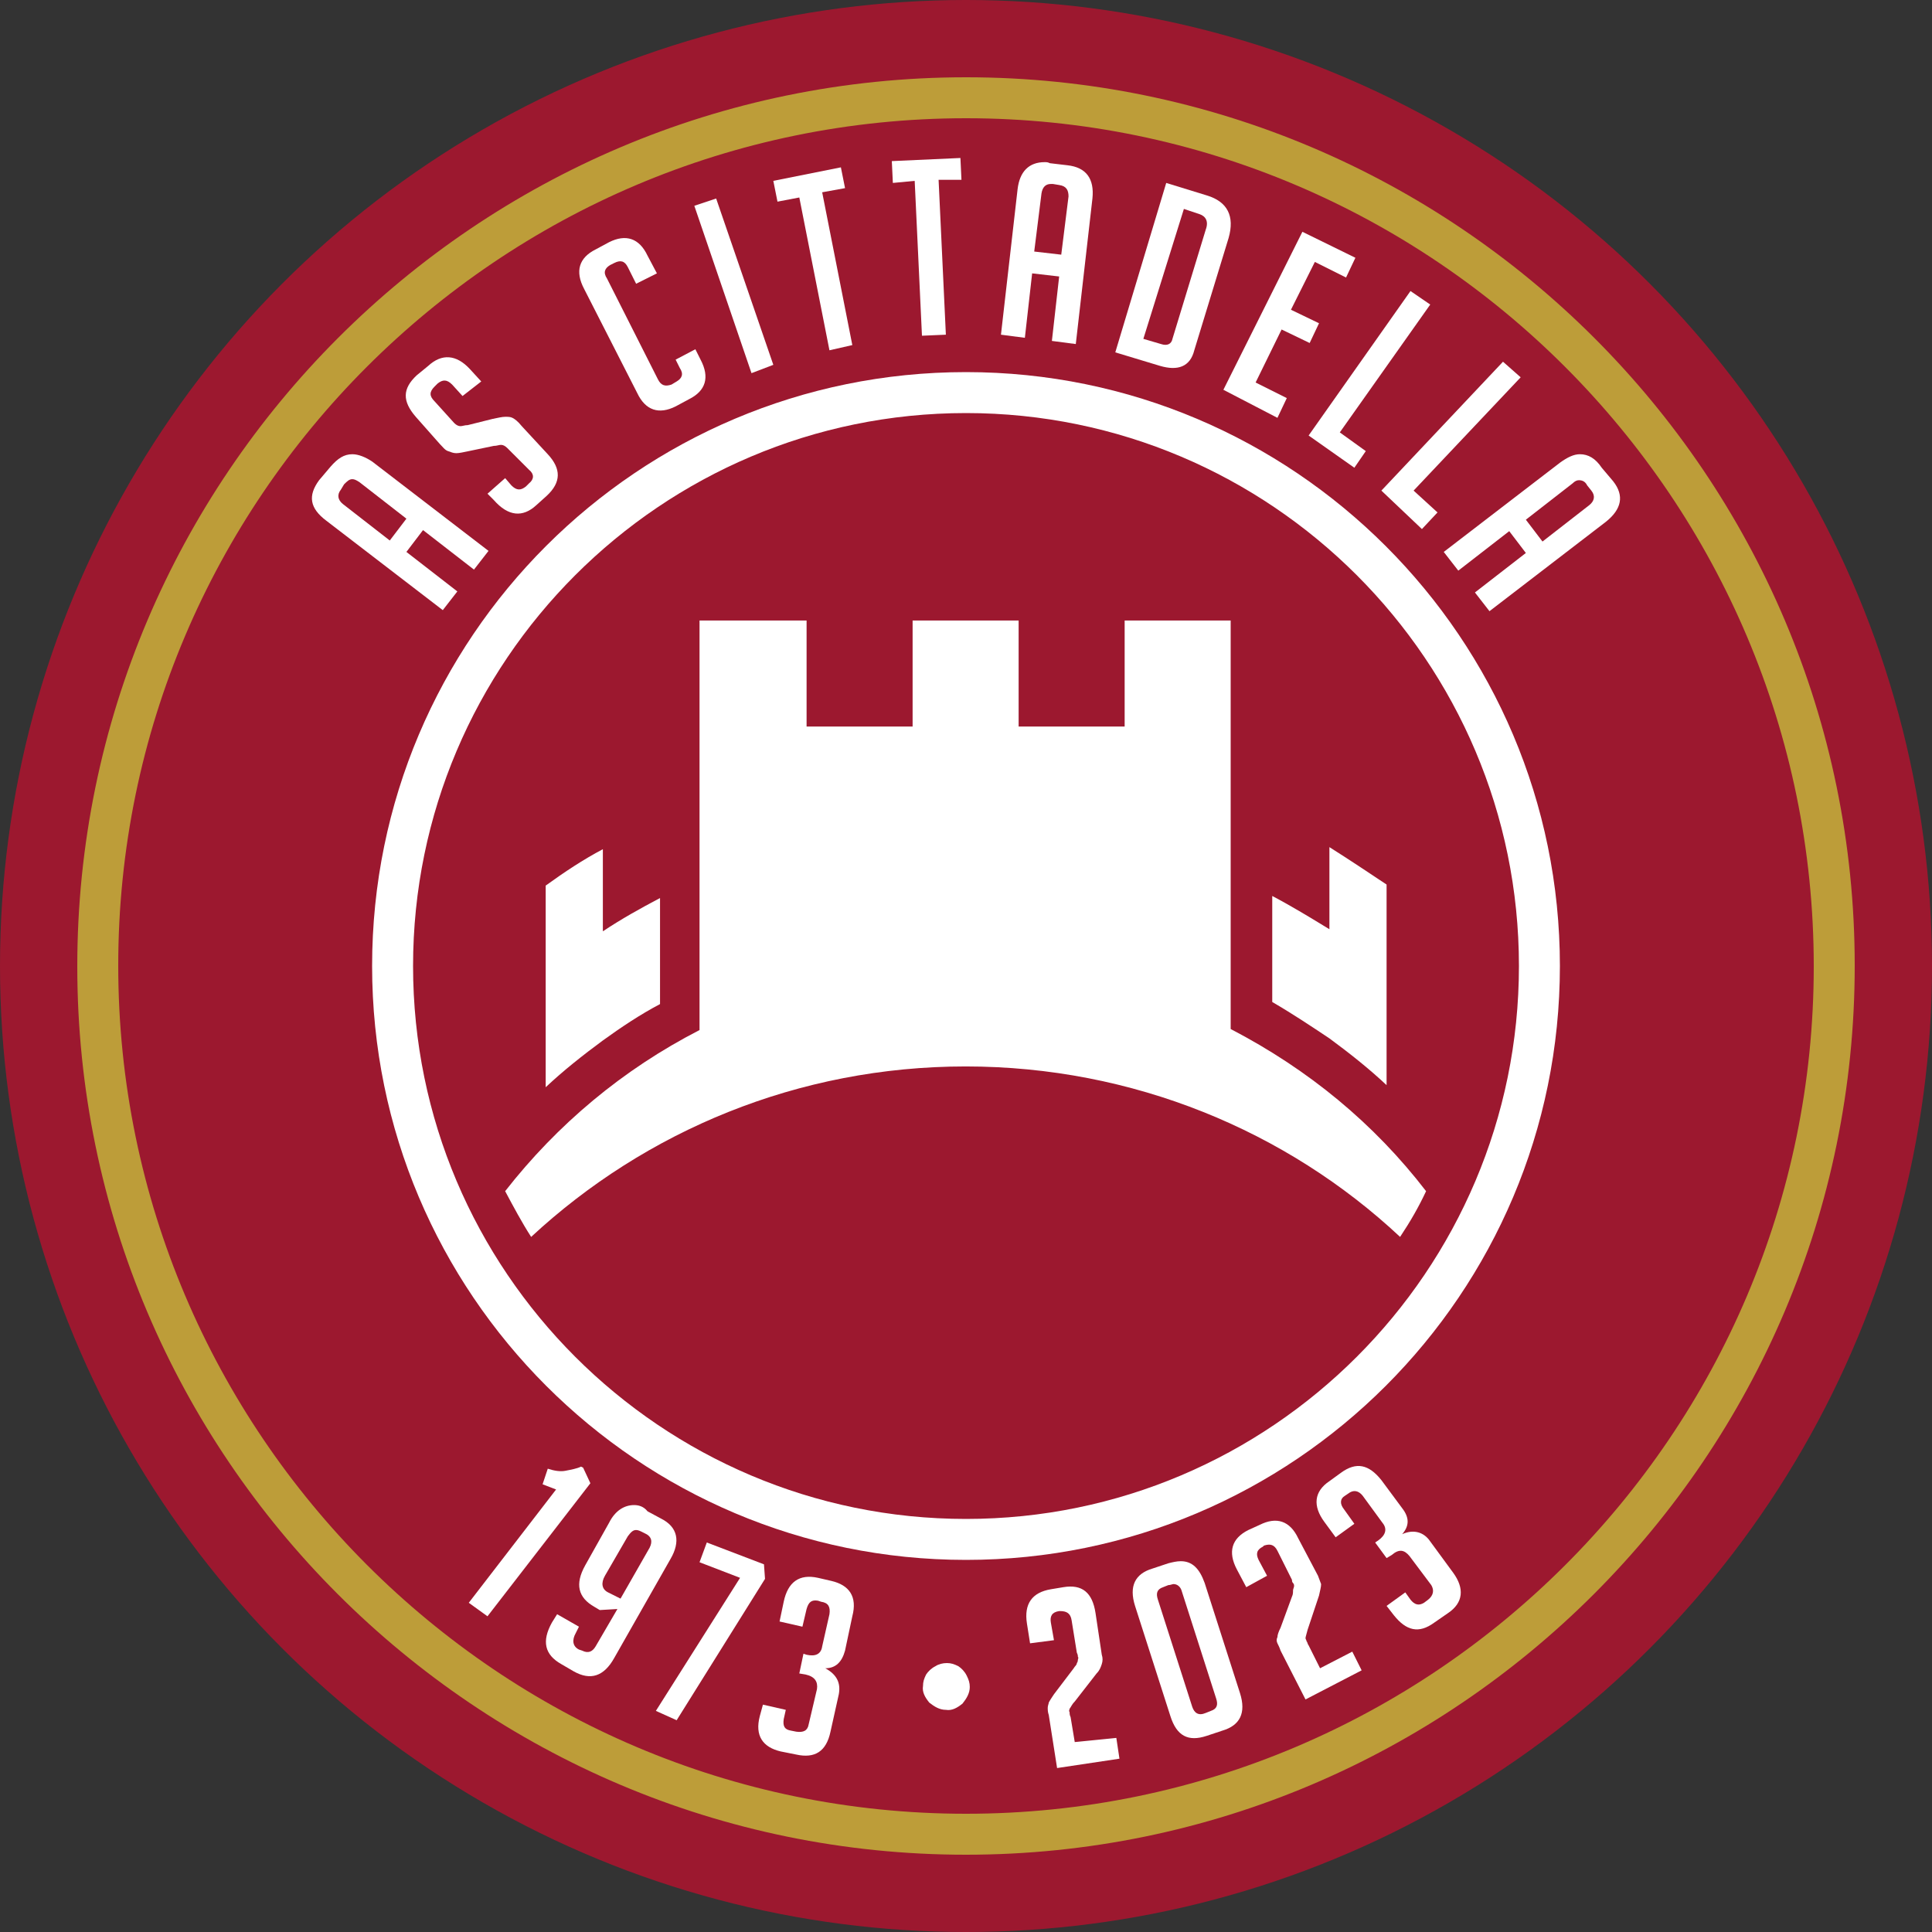
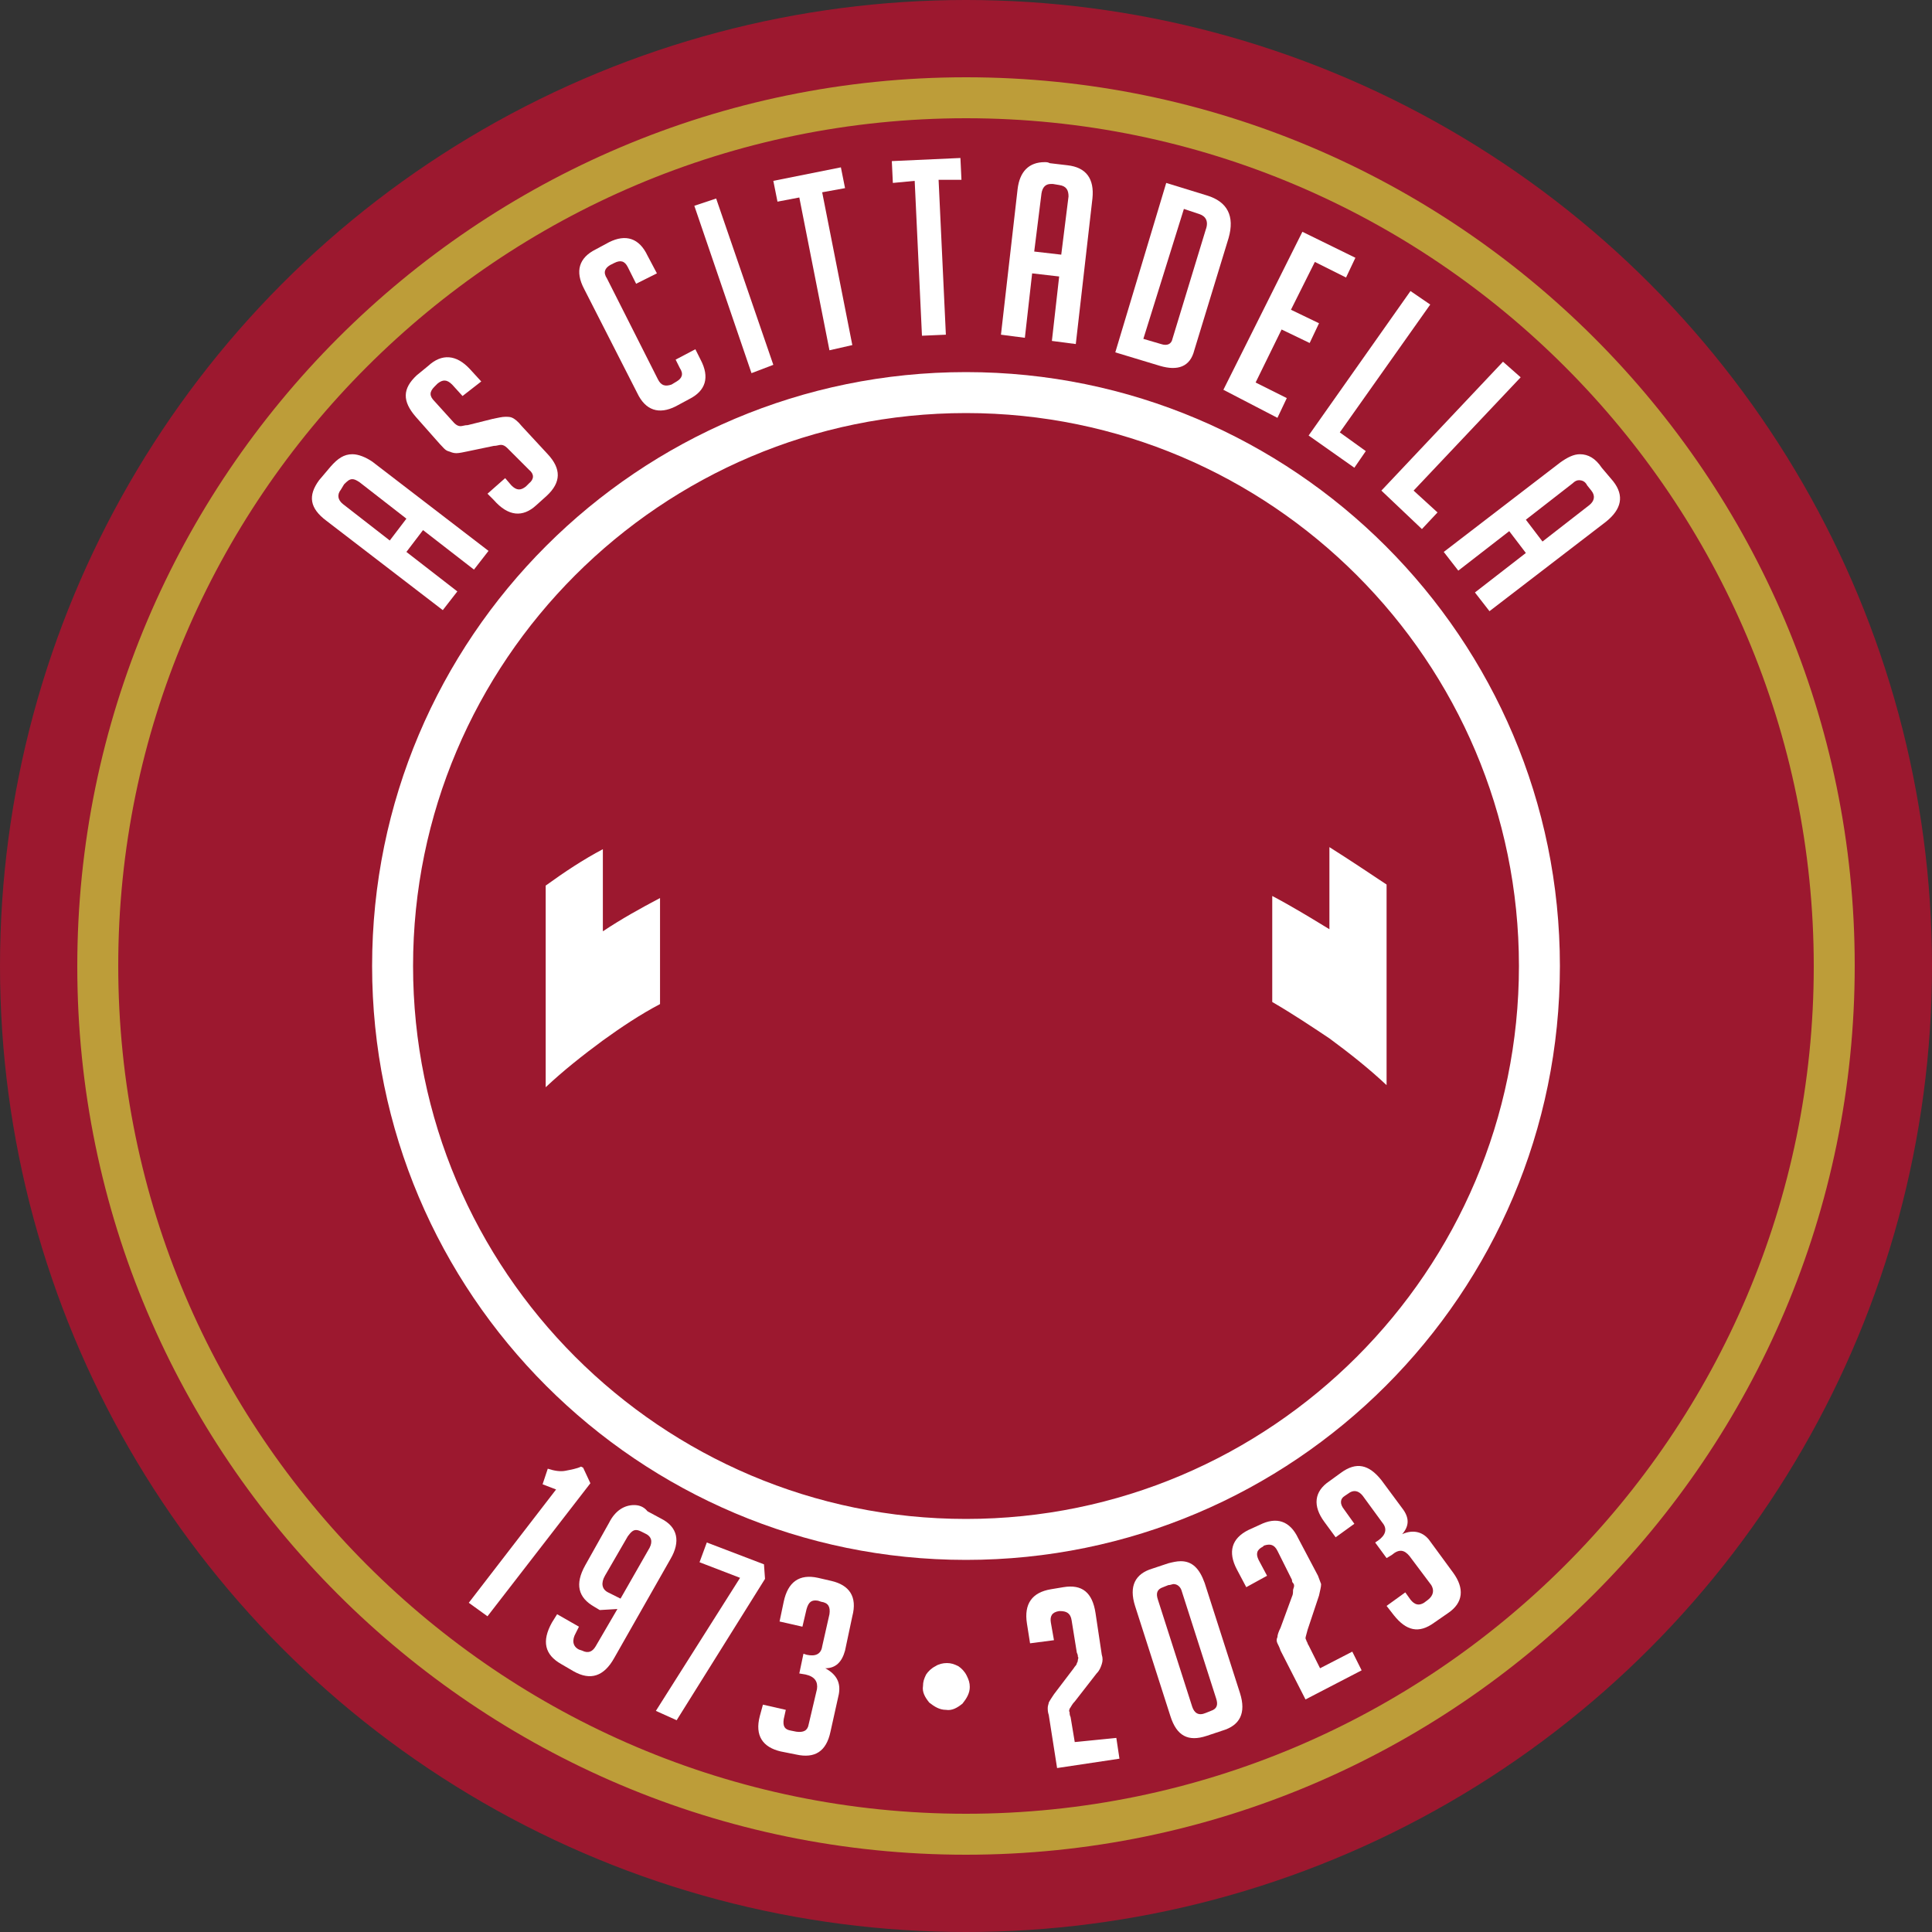
<svg xmlns="http://www.w3.org/2000/svg" xmlns:ns1="http://www.inkscape.org/namespaces/inkscape" xmlns:ns2="http://sodipodi.sourceforge.net/DTD/sodipodi-0.dtd" version="1.1" id="Livello_1" ns1:version="1.2 (dc2aeda, 2022-05-15)" ns2:docname="Logo AS Cittadella.svg" x="0px" y="0px" viewBox="0 0 500 500" style="enable-background:new 0 0 500 500;" xml:space="preserve">
  <rect x="0" y="0" width="500" height="500" fill="#333333" stroke="none" />
  <style type="text/css">
	.st0{fill:#9C182F;}
	.st1{fill:#FFFFFF;}
	.st2{fill:#BD9D39;}
</style>
  <ns2:namedview bordercolor="#000000" borderopacity="0.25" id="namedview193" ns1:current-layer="Livello_1" ns1:cx="101.58323" ns1:cy="430.10771" ns1:deskcolor="#d1d1d1" ns1:pagecheckerboard="0" ns1:pageopacity="0.0" ns1:showpageshadow="2" ns1:window-height="1080" ns1:window-maximized="0" ns1:window-width="1920" ns1:window-x="0" ns1:window-y="0" ns1:zoom="0.46267481" pagecolor="#ffffff" showgrid="false">
	</ns2:namedview>
  <g>
    <circle id="circle184" class="st0" cx="250" cy="250" r="250" />
    <path id="path909" class="st1" d="M250,96.3C165.2,96.3,96.3,165,96.3,250c0,84.8,68.9,153.7,153.7,153.7S403.7,334.8,403.7,250   S334.8,96.3,250,96.3L250,96.3z M250,106.9c78.9,0,143.1,64.2,143.1,143.1S328.9,393.1,250,393.1S106.9,328.9,106.9,250   S171.1,106.9,250,106.9L250,106.9z" />
    <g id="g966" transform="matrix(2.69,0,0,2.69,-6.994,-6.456)">
      <path id="path913" class="st1" d="M130.5,83.9v4v3.9c-1.8-1.1-3.6-2.2-5.5-3.2v10.2c1.9,1.1,3.7,2.3,5.5,3.5    c1.9,1.4,3.8,2.9,5.5,4.5V95.8v-8.3C134.2,86.3,132.4,85.1,130.5,83.9L130.5,83.9z" />
      <path id="path911" class="st1" d="M55.1,87.6v8.3v11.1c1.7-1.6,3.6-3.1,5.5-4.5c1.8-1.3,3.6-2.5,5.5-3.5V88.8    c-1.9,1-3.7,2-5.5,3.2v-3.9v-4C58.7,85.1,56.9,86.3,55.1,87.6L55.1,87.6z" />
-       <path id="path186" class="st1" d="M139.8,117c-0.7,1.5-1.5,2.9-2.5,4.4c-10.9-10.2-25.7-16.4-41.8-16.4s-30.8,6.2-41.8,16.4    c-0.9-1.4-1.7-2.9-2.5-4.4c5-6.4,11.3-11.7,18.7-15.5V72.4l0,0V62.1h10.3v10.2h10.2V62.1h10.2v10.2h10.2V62.1H121v10.2l0,0v29.1    C128.5,105.3,134.8,110.5,139.8,117L139.8,117z" />
    </g>
    <g id="g997" transform="matrix(2.69,0,0,2.69,-6.994,-6.456)">
      <path id="path483" class="st1" d="M137.5,150c1.1-0.5,2.1-0.2,2.7,0.7l2.2,3c1.1,1.5,1,2.9-0.5,3.9l-1.3,0.9    c-1.5,1.1-2.7,0.8-3.9-0.7l-0.7-0.9l1.8-1.3l0.5,0.7c0.4,0.5,0.8,0.6,1.3,0.3l0.4-0.3c0.5-0.4,0.6-0.9,0.3-1.4l-2.1-2.8    c-0.5-0.6-1-0.7-1.7-0.1l-0.5,0.3l-1.1-1.5l0.3-0.2c0.7-0.5,0.9-1.1,0.4-1.7l-1.9-2.6c-0.4-0.5-0.9-0.6-1.4-0.2l-0.3,0.2    c-0.5,0.3-0.5,0.8-0.1,1.3l1,1.4l-1.8,1.3l-1.1-1.5c-1.1-1.5-1-2.9,0.5-3.9l1.1-0.8c1.5-1.1,2.7-0.8,3.9,0.7l2,2.7    C138.2,148.4,138.2,149.2,137.5,150z" />
      <path id="path481" class="st1" d="M132.7,161.3l0.9,1.8l-5.4,2.8l-2.4-4.7c-0.1-0.3-0.2-0.5-0.3-0.7c-0.1-0.2-0.1-0.4,0-0.6    c0-0.2,0.1-0.5,0.3-0.9l1.1-3c0.1-0.2,0.1-0.4,0.1-0.6c0-0.1,0.1-0.3,0.1-0.4c0-0.1,0-0.2-0.1-0.3c-0.1-0.1-0.1-0.2-0.1-0.3    l-1.4-2.8c-0.3-0.6-0.7-0.7-1.3-0.5l-0.1,0.1c-0.6,0.3-0.7,0.7-0.4,1.3l0.8,1.5l-2,1.1l-0.9-1.7c-0.9-1.7-0.5-3,1.1-3.8l1.1-0.5    c1.6-0.8,2.9-0.4,3.7,1.3l1.9,3.6c0.1,0.3,0.2,0.5,0.3,0.8c0,0.3-0.1,0.6-0.2,1.1l-1.1,3.3c-0.1,0.4-0.2,0.7-0.2,0.8    s0.1,0.2,0.1,0.3c0.1,0.1,0.1,0.3,0.2,0.4l1.1,2.2L132.7,161.3z" />
      <path id="path477" class="st1" d="M116.2,152.6c-0.4,0-0.8,0.1-1.2,0.2l-1.5,0.5c-1.7,0.5-2.3,1.7-1.7,3.6l3.4,10.6    c0.6,1.9,1.7,2.5,3.5,1.9l1.5-0.5c1.7-0.5,2.3-1.7,1.7-3.6l-3.4-10.6C118,153.3,117.3,152.6,116.2,152.6z M115.5,154.8    c0.4,0,0.7,0.3,0.8,0.7l3.3,10.3c0.2,0.6,0.1,1-0.5,1.2l-0.5,0.2c-0.7,0.3-1.1,0-1.3-0.6l-3.3-10.3c-0.2-0.6-0.1-1,0.5-1.2    l0.5-0.2C115.2,154.9,115.4,154.8,115.5,154.8z" />
      <path id="path475" class="st1" d="M110,169.6l0.3,2l-6,0.9l-0.8-5.1c-0.1-0.3-0.1-0.5-0.1-0.7c0-0.2,0.1-0.4,0.1-0.5    c0.1-0.2,0.3-0.5,0.5-0.8l1.9-2.5c0.1-0.2,0.3-0.3,0.3-0.5c0.1-0.1,0.1-0.3,0.1-0.3c0-0.1,0.1-0.2,0-0.3c0-0.1,0-0.2-0.1-0.4    l-0.5-3.1c-0.1-0.7-0.5-0.9-1.1-0.9h-0.1c-0.7,0.1-0.9,0.5-0.8,1.1l0.3,1.7l-2.3,0.3l-0.3-1.9c-0.3-1.9,0.5-3,2.3-3.3l1.2-0.2    c1.8-0.3,2.8,0.5,3.1,2.5l0.6,4c0.1,0.3,0.1,0.6,0,0.9s-0.2,0.6-0.5,0.9l-2.1,2.7c-0.3,0.3-0.4,0.6-0.5,0.7c0,0.1-0.1,0.2,0,0.3    c0,0.1,0,0.3,0.1,0.5l0.4,2.4L110,169.6z" />
      <path id="path473" class="st1" d="M93.7,162.4c0.4,0,0.7,0.1,1.1,0.3c0.3,0.2,0.6,0.5,0.8,0.9c0.2,0.4,0.3,0.7,0.3,1.1    c0,0.6-0.3,1.1-0.7,1.6c-0.5,0.4-1,0.7-1.6,0.6c-0.6,0-1.1-0.3-1.6-0.7c-0.4-0.5-0.7-1-0.6-1.6c0-0.4,0.1-0.7,0.3-1.1    c0.2-0.3,0.5-0.6,0.9-0.8C92.9,162.5,93.3,162.4,93.7,162.4L93.7,162.4z" />
      <path id="path471" class="st1" d="M82,162.9c1.1,0.6,1.5,1.4,1.3,2.5l-0.8,3.6c-0.4,1.9-1.5,2.6-3.3,2.2l-1.5-0.3    c-1.7-0.4-2.5-1.5-2-3.4l0.3-1.1l2.2,0.5l-0.2,0.9c-0.1,0.7,0.1,1,0.7,1.1l0.5,0.1c0.7,0.1,1.1-0.1,1.2-0.7l0.8-3.4    c0.1-0.7-0.2-1.2-1.1-1.4l-0.6-0.1l0.4-1.9l0.3,0.1c0.9,0.2,1.4-0.1,1.5-0.8l0.7-3.1c0.1-0.7-0.1-1.1-0.8-1.2l-0.3-0.1    c-0.6-0.1-0.9,0.1-1.1,0.8l-0.4,1.7l-2.2-0.5l0.4-1.9c0.4-1.9,1.5-2.7,3.3-2.3l1.3,0.3c1.7,0.4,2.5,1.5,2,3.4l-0.7,3.3    C83.6,162.3,83,162.9,82,162.9L82,162.9z" />
      <path id="path469" class="st1" d="M65.7,167l8.1-12.8l-3.9-1.5l0.7-1.9l5.5,2.1l0.1,1.4l-8.5,13.6L65.7,167z" />
      <path id="path465" class="st1" d="M63.6,147.2c-0.9,0-1.8,0.5-2.4,1.7l-2.3,4.1c-1,1.8-0.7,3.1,0.9,4l0.5,0.3l1.7-0.1l-2.1,3.6    c-0.3,0.5-0.7,0.7-1.3,0.4l-0.3-0.1c-0.6-0.3-0.7-0.9-0.3-1.6l0.3-0.6l-2.1-1.2l-0.5,0.8c-1,1.8-0.7,3.1,0.9,4l1.2,0.7    c1.6,0.9,2.9,0.5,3.9-1.3l5.4-9.5c1-1.7,0.7-3.1-0.9-3.9l-1.3-0.7C64.5,147.3,64,147.2,63.6,147.2z M63.8,149.6    c0.2,0,0.4,0.1,0.6,0.2l0.2,0.1c0.7,0.3,0.8,0.8,0.5,1.4l-2.8,4.9l-1.2-0.6c-0.6-0.3-0.7-0.9-0.3-1.6l2.2-3.8    C63.3,149.8,63.5,149.6,63.8,149.6z" />
      <path id="path463" class="st1" d="M54.8,145.2l0.5-1.5c0.6,0.2,1.2,0.3,1.7,0.2c0.5-0.1,1.1-0.2,1.5-0.4l0.2,0.1l0.7,1.5    l-9.9,12.8l-1.8-1.3l8.4-10.9L54.8,145.2z" />
    </g>
    <g id="g986" transform="matrix(2.69,0,0,2.69,-6.994,-6.456)">
      <path id="path459" class="st1" d="M154.6,46.1c-0.6,0-1.2,0.3-1.9,0.8l-11.2,8.6l1.4,1.8l4.9-3.8l1.6,2.1l-4.9,3.8l1.4,1.8    l11.2-8.6c1.5-1.2,1.8-2.5,0.7-3.9l-1.1-1.3C156.1,46.5,155.4,46.1,154.6,46.1z M154.5,48.6c0.3,0,0.6,0.1,0.8,0.5l0.4,0.5    c0.4,0.5,0.3,1-0.2,1.4l-4.5,3.5l-1.6-2.1l4.5-3.5C154.1,48.7,154.3,48.6,154.5,48.6z" />
      <path id="path457" class="st1" d="M139.4,53.3l-3.9-3.7l11.7-12.4l1.7,1.5l-10.3,10.9l2.3,2.1L139.4,53.3z" />
      <path id="path455" class="st1" d="M132.9,47.4l-4.4-3.1l9.8-13.9l1.9,1.3l-8.7,12.3l2.5,1.8L132.9,47.4z" />
      <path id="path453" class="st1" d="M120.3,39.9l7.6-15.2l5.1,2.5l-0.9,1.9l-3-1.5l-2.3,4.6l2.7,1.3l-0.9,1.9l-2.7-1.3l-2.5,5.1    l3,1.5l-0.9,1.9L120.3,39.9z" />
      <path id="path449" class="st1" d="M114.8,20l-4.9,16.3l4.3,1.3c1.7,0.5,2.9,0.1,3.3-1.5l3.3-10.8c0.6-2.1-0.1-3.5-2.1-4.1    L114.8,20z M116.5,22.5L118,23c0.6,0.2,0.9,0.7,0.6,1.5l-3.2,10.5c-0.1,0.5-0.5,0.7-1.1,0.5l-1.7-0.5L116.5,22.5z" />
      <path id="path445" class="st1" d="M103.1,18c-1.5,0-2.4,0.9-2.6,2.6l-1.6,14l2.3,0.3l0.7-6.2l2.6,0.3l-0.7,6.2l2.3,0.3l1.6-14    c0.2-1.9-0.6-3-2.4-3.2l-1.7-0.2C103.4,18,103.3,18,103.1,18z M103.7,20.1c0.1,0,0.2,0,0.2,0l0.6,0.1c0.7,0.1,0.9,0.5,0.9,1.1    l-0.7,5.6l-2.6-0.3l0.7-5.6C102.9,20.4,103.2,20.1,103.7,20.1z" />
      <path id="path443" class="st1" d="M92.9,19.7l0.7,14.9l-2.3,0.1l-0.7-14.9L88.5,20l-0.1-2.1l6.6-0.3l0.1,2.1L92.9,19.7z" />
      <path id="path441" class="st1" d="M81.7,20.9l2.9,14.7l-2.2,0.5l-2.9-14.7l-2.1,0.4l-0.4-2l6.5-1.3l0.4,2L81.7,20.9z" />
      <path id="path439" class="st1" d="M74.9,38.3l-5.5-16.1l2.1-0.7L77,37.5L74.9,38.3z" />
      <path id="path437" class="st1" d="M69.5,36l0.5,1c0.9,1.7,0.5,3-1.1,3.8l-1.3,0.7c-1.6,0.8-2.9,0.4-3.7-1.3l-5.1-10    c-0.9-1.7-0.5-3,1.1-3.8l1.3-0.7c1.6-0.8,2.9-0.4,3.7,1.3l0.9,1.7l-2,1L63,28.1c-0.3-0.6-0.7-0.7-1.3-0.4l-0.4,0.2    c-0.5,0.3-0.7,0.7-0.3,1.3l4.9,9.7c0.3,0.6,0.7,0.7,1.3,0.5l0.5-0.3c0.5-0.3,0.7-0.7,0.3-1.3l-0.4-0.8L69.5,36z" />
      <path id="path435" class="st1" d="M47.1,40.5l-1-1.1c-0.5-0.5-0.9-0.5-1.4-0.1l-0.3,0.3c-0.5,0.5-0.5,0.9,0,1.4l1.9,2.1    c0.2,0.2,0.4,0.3,0.6,0.3c0.2,0,0.4-0.1,0.7-0.1l2.4-0.6c0.5-0.1,0.9-0.2,1.2-0.2c0.3,0,0.5,0,0.7,0.1c0.2,0.1,0.5,0.3,0.9,0.8    l2.5,2.7c1.3,1.4,1.3,2.7-0.1,4l-1,0.9c-1.3,1.2-2.7,1.1-4.1-0.5l-0.6-0.6l1.7-1.5l0.6,0.7c0.5,0.5,0.9,0.5,1.4,0.1l0.3-0.3    c0.5-0.4,0.5-0.9,0-1.3l-2.1-2.1c-0.2-0.2-0.4-0.3-0.6-0.3c-0.2,0-0.4,0.1-0.7,0.1l-2.4,0.5c-0.5,0.1-0.9,0.2-1.2,0.2    c-0.3,0-0.5-0.1-0.8-0.2c-0.3-0.1-0.5-0.4-0.8-0.7l-2.3-2.6c-1.3-1.5-1.3-2.7,0.1-4l1.1-0.9c1.3-1.2,2.7-1.1,4,0.3l1.1,1.2    L47.1,40.5z" />
      <path id="path431" class="st1" d="M36.5,46.1c-0.8,0-1.4,0.4-2.1,1.2l-1.1,1.3c-1.1,1.5-0.9,2.7,0.7,3.9l11.2,8.6l1.4-1.8    l-4.9-3.8l1.6-2.1l4.9,3.8l1.4-1.8l-11.2-8.6C37.8,46.4,37.1,46.1,36.5,46.1z M36.5,48.5c0.2,0,0.4,0.1,0.7,0.3l4.5,3.5l-1.6,2.1    l-4.5-3.5c-0.5-0.4-0.6-0.9-0.2-1.4l0.3-0.5C36,48.7,36.2,48.5,36.5,48.5z" />
    </g>
    <path id="path188" class="st2" d="M250,20C123.2,20,20,123.3,20,250.1S123.2,480,250,480s230-103.3,230-230.1S376.8,20,250,20   L250,20z M250,30.6c121.1,0,219.4,98.6,219.4,219.5S370.9,469.4,250,469.4S30.6,370.8,30.6,249.9S129.1,30.6,250,30.6L250,30.6z" />
  </g>
</svg>